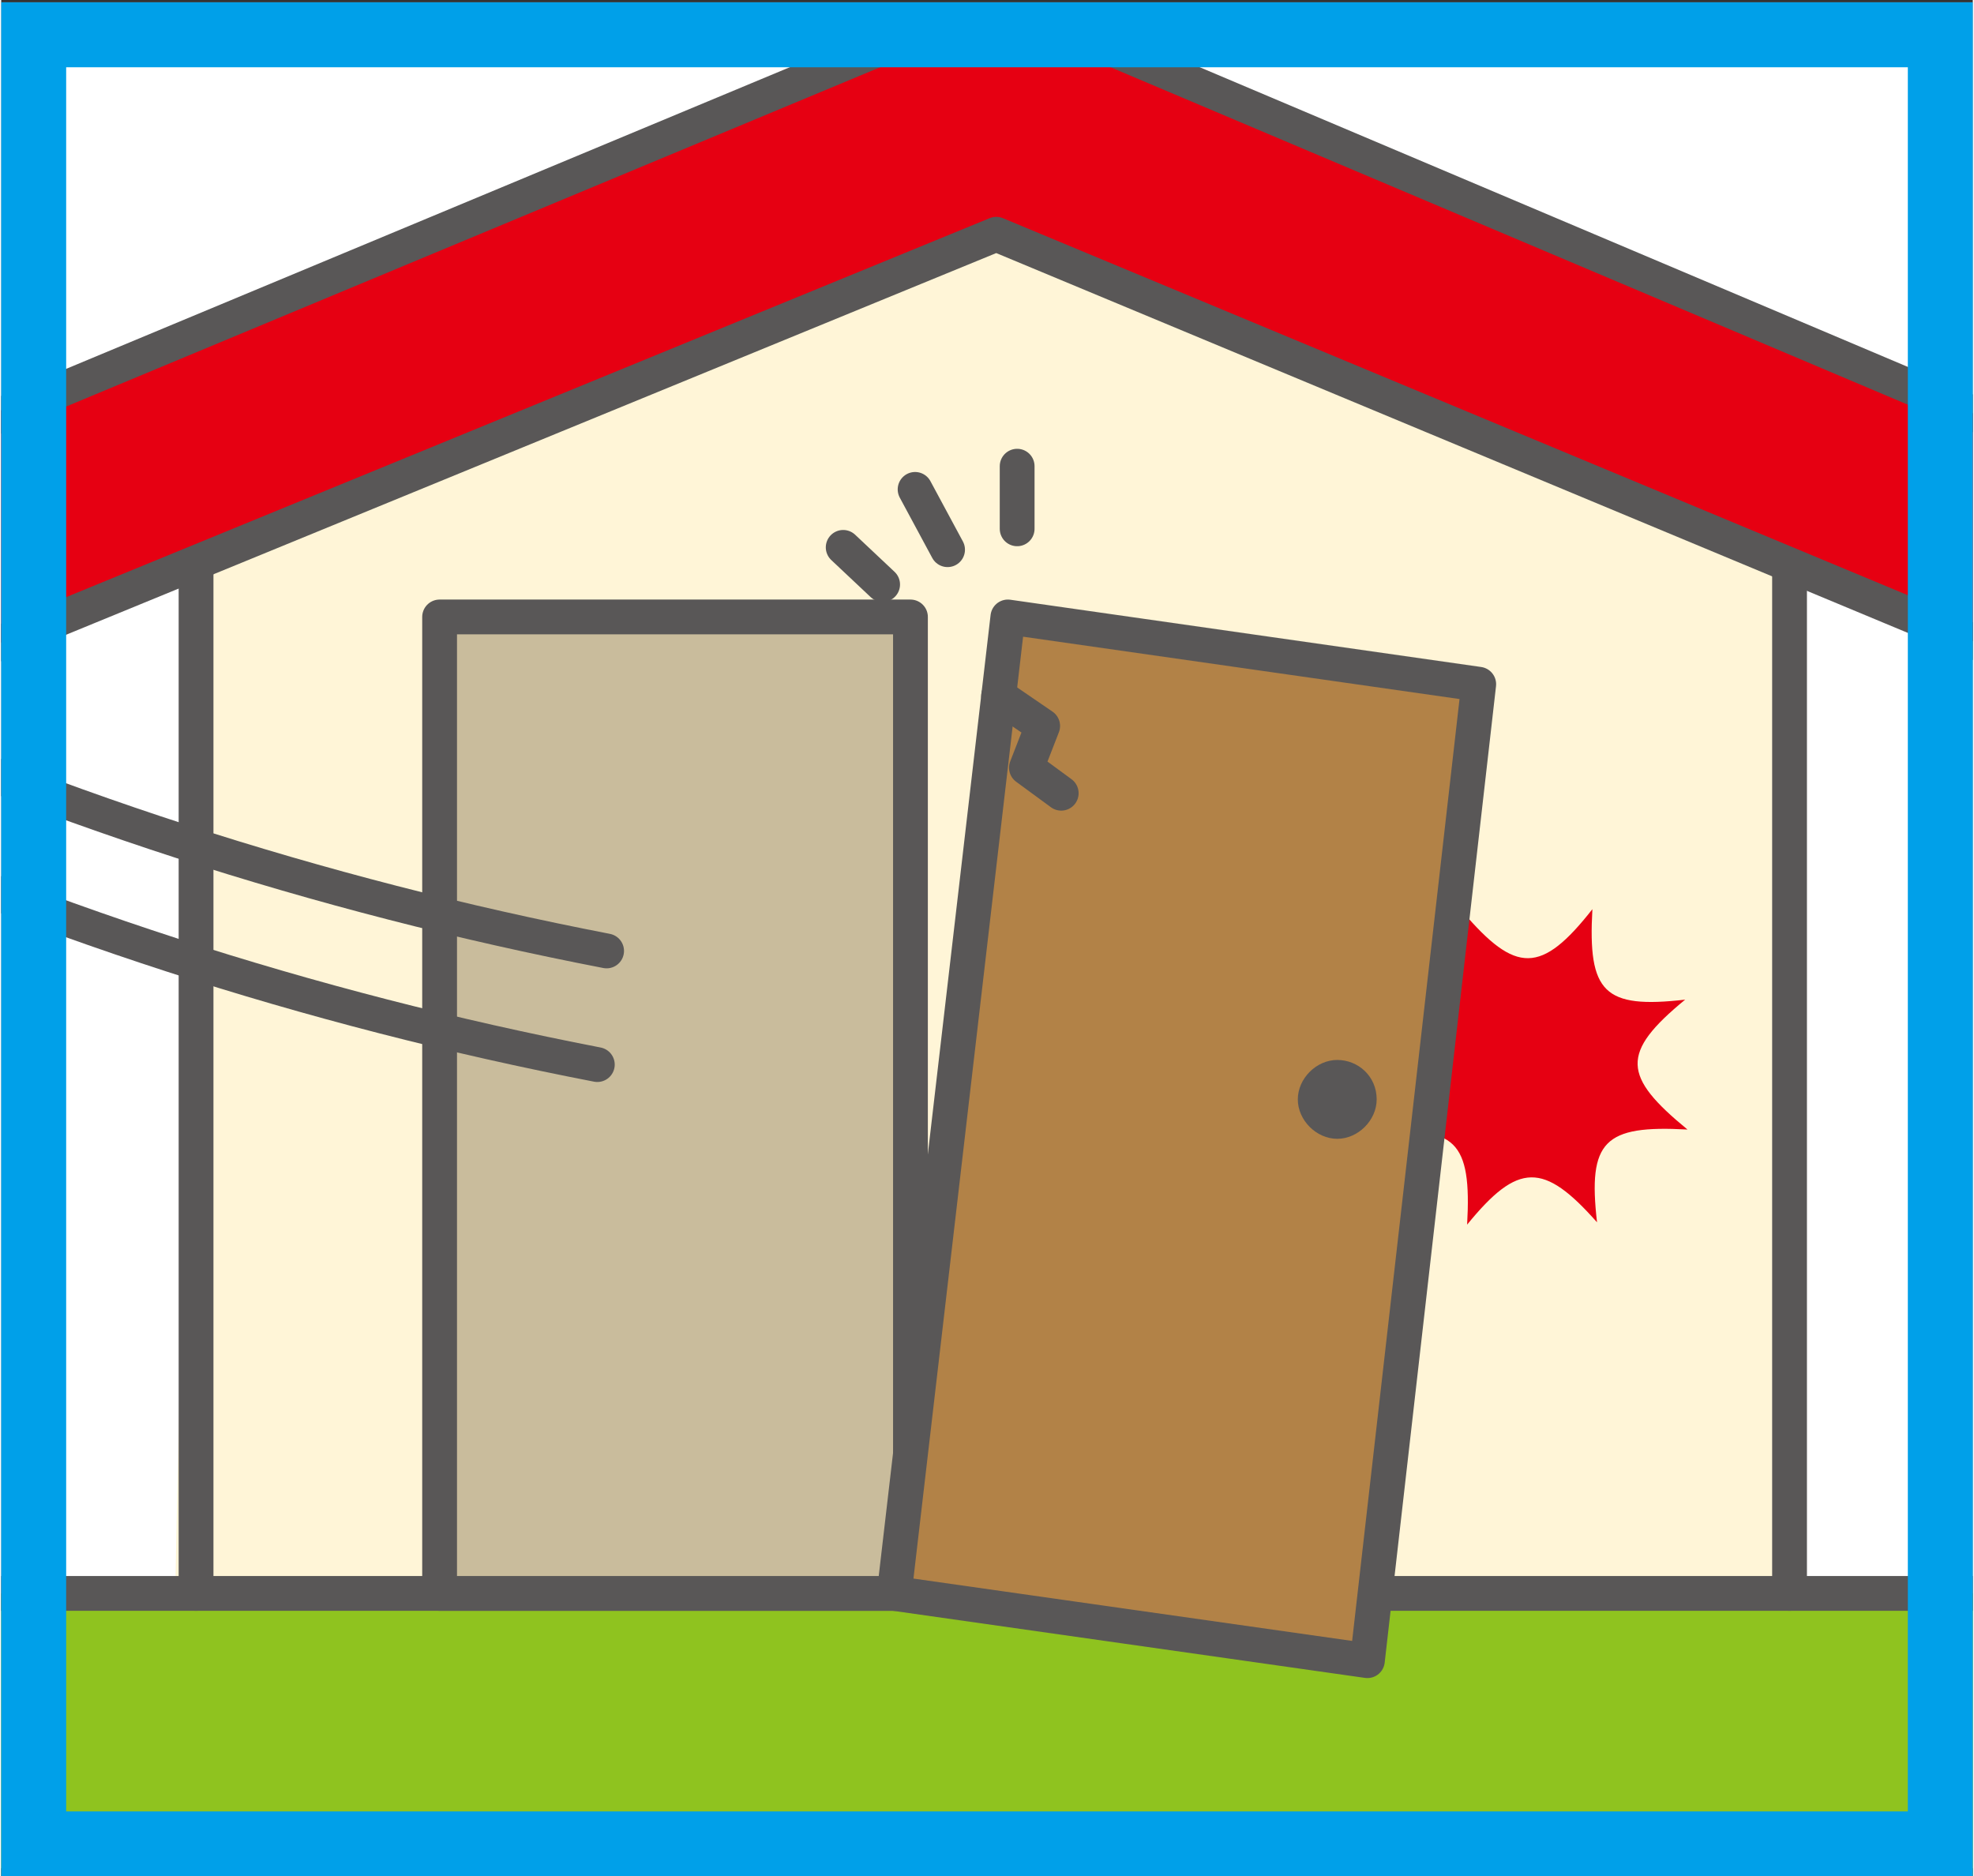
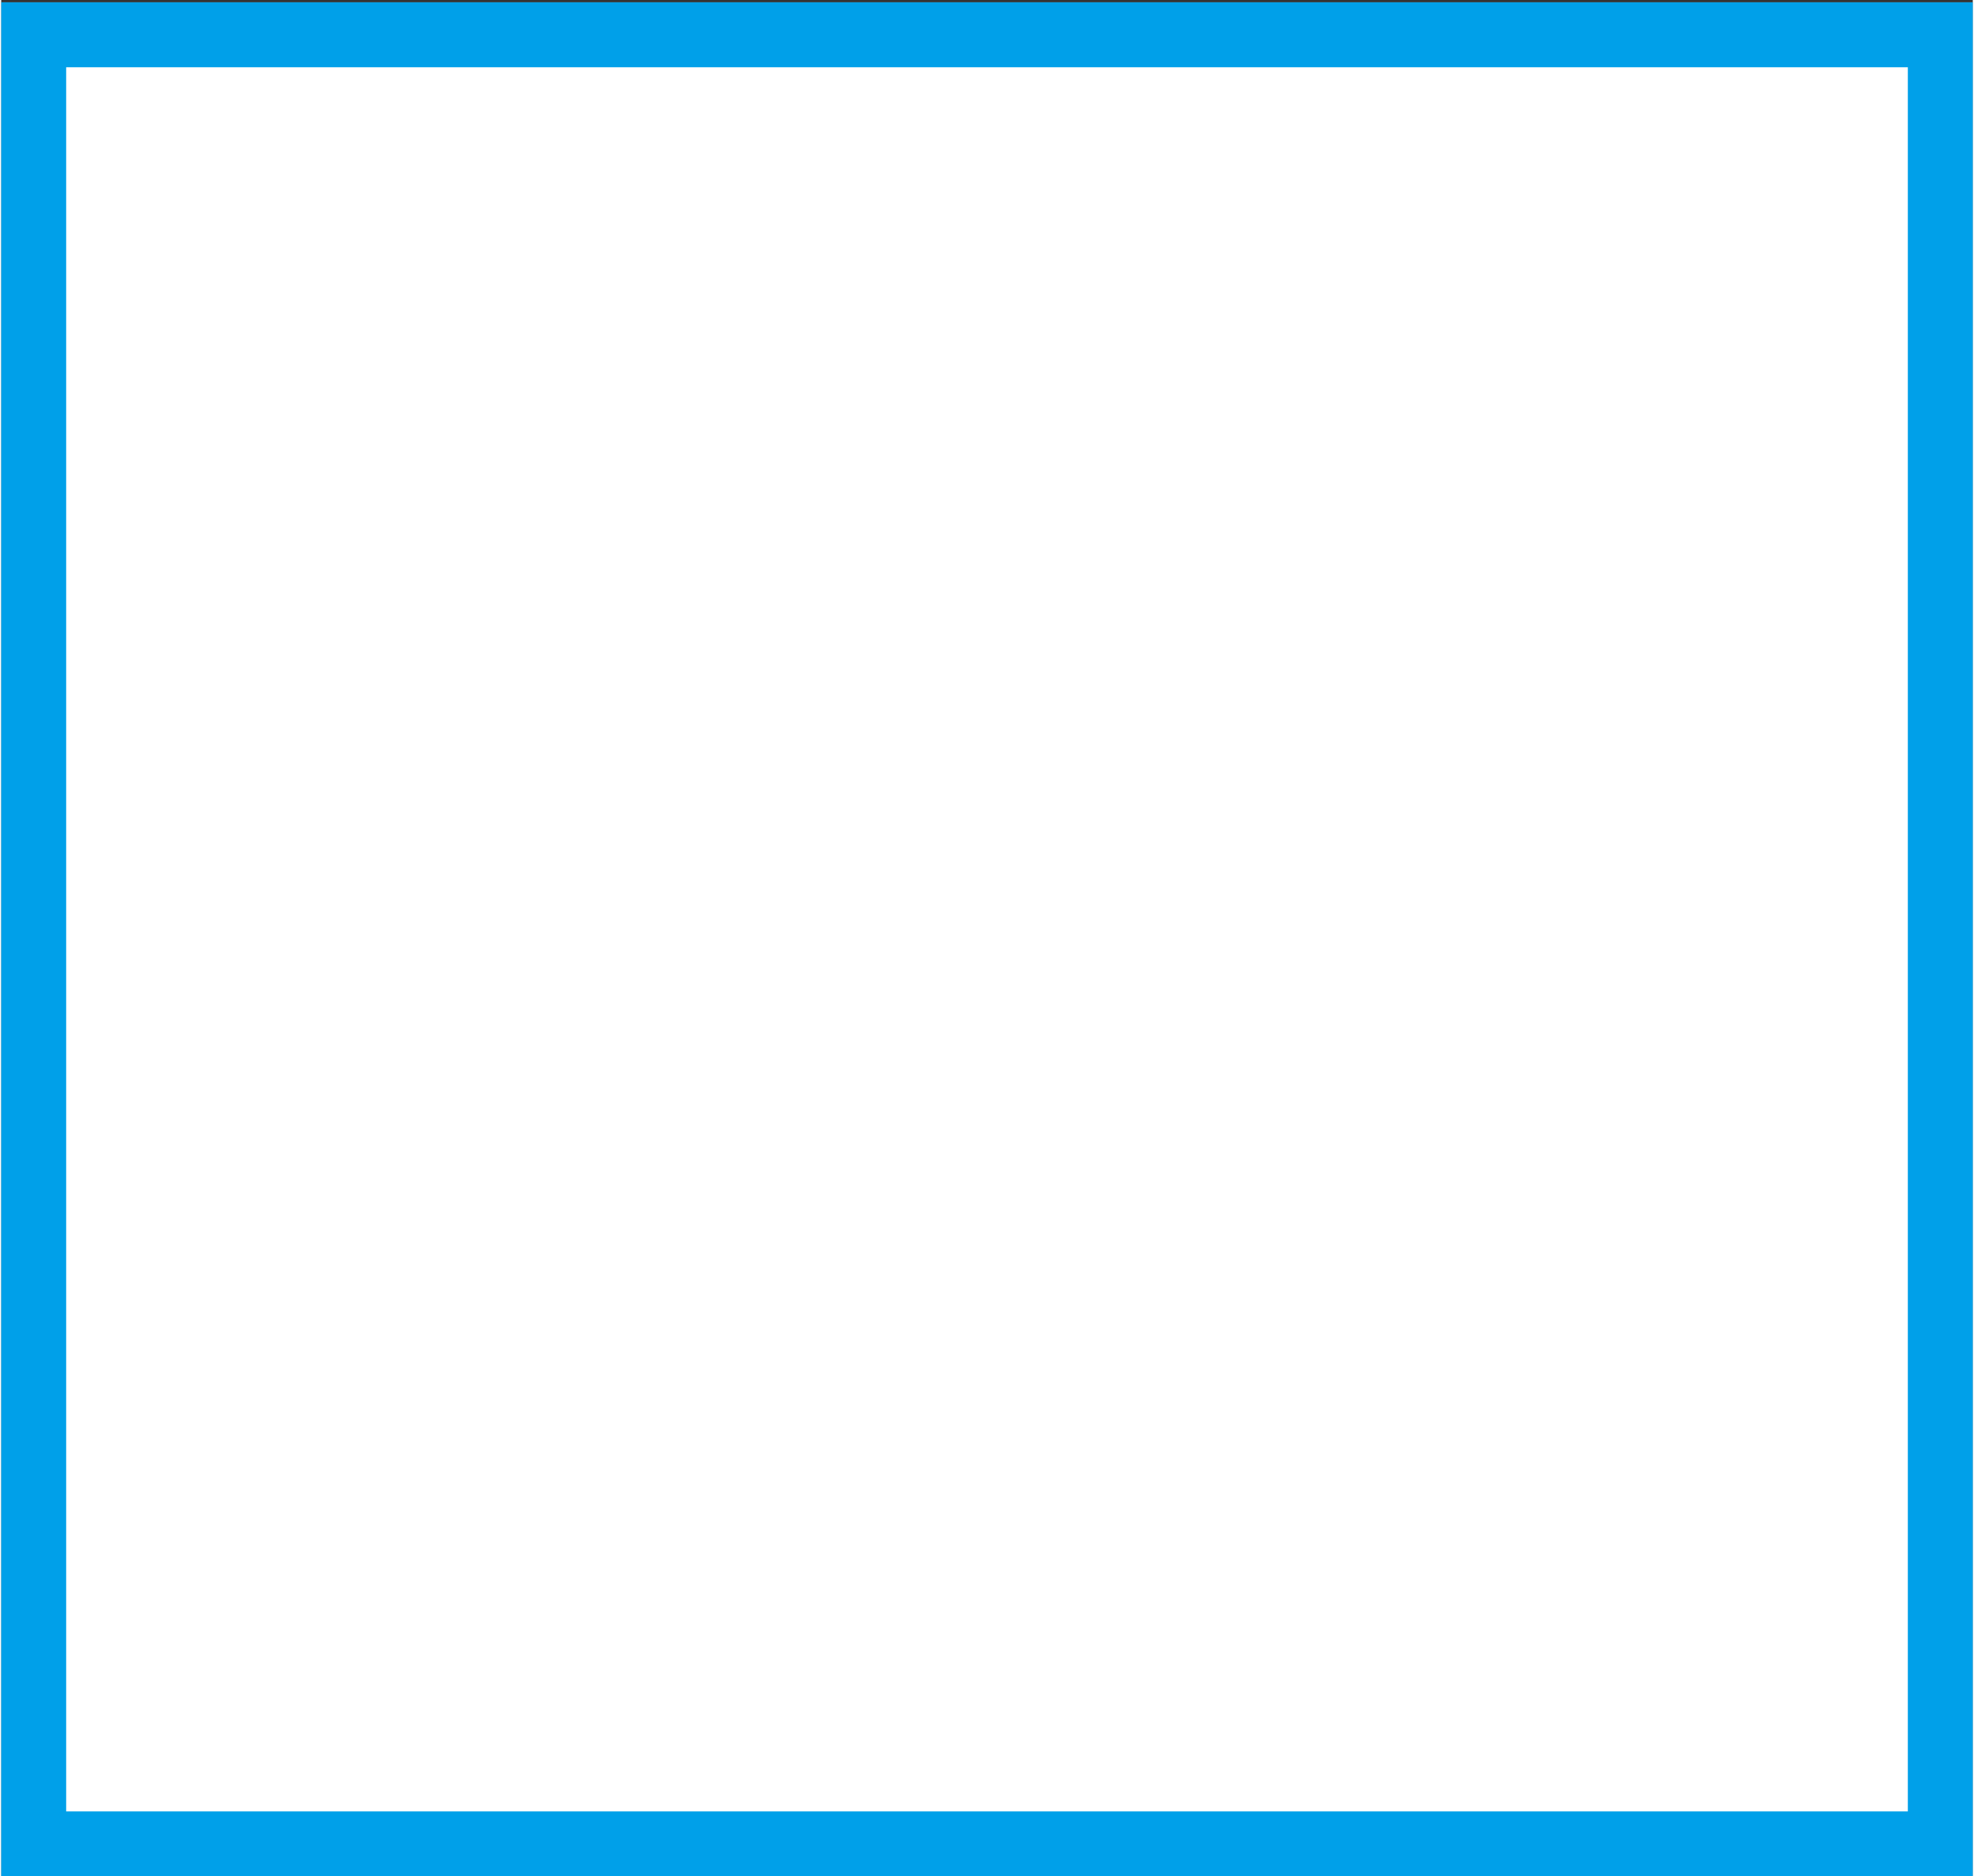
<svg xmlns="http://www.w3.org/2000/svg" xmlns:xlink="http://www.w3.org/1999/xlink" version="1.1" id="レイヤー_1" x="0px" y="0px" viewBox="0 0 85 80.9" style="enable-background:new 0 0 85 80.9;" xml:space="preserve" width="850" height="808">
  <rect x="0" y="0" width="85" height="80.9" fill="#333333" stroke="none" />
  <style type="text/css">
	.st0{fill:#FFFFFF;}
	.st1{clip-path:url(#SVGID_00000129884754758297203720000016460310271763598989_);}
	.st2{fill:#FFF5D7;}
	.st3{fill:#E60012;}
	.st4{fill:#8FC31F;}
	.st5{fill:none;stroke:#595757;stroke-width:1.5;stroke-linecap:round;stroke-linejoin:round;}
	.st6{fill:#C9BC9C;}
	.st7{fill:#B28247;}
	.st8{fill:#595757;}
	.st9{fill:#00A0E9;}
</style>
  <g id="レイヤー_2_00000072242247790452196400000008130482787275088789_">
    <g id="レイヤー_1-2">
      <rect y="0.1" class="st0" width="85" height="80.8" />
      <g>
        <defs>
-           <rect id="SVGID_1_" y="0.1" width="85" height="80.8" />
-         </defs>
+           </defs>
        <clipPath id="SVGID_00000019663062004816155820000006435911406525952411_">
          <use xlink:href="#SVGID_1_" style="overflow:visible;" />
        </clipPath>
        <g style="clip-path:url(#SVGID_00000019663062004816155820000006435911406525952411_);">
          <polygon class="st2" points="8.4,24.7 42.9,10.1 77.1,24.7 77.1,68.7 7.5,68.7     " />
          <polygon class="st3" points="-3.9,19.3 -3.4,29.1 42.9,10.1 88.5,29.1 88.5,19.3 42.9,0     " />
-           <rect x="-15.2" y="68.7" class="st4" width="115.4" height="12.6" />
-           <polygon class="st5" points="42.9,0 -3.4,19.3 -3.4,29.1 42.9,10.1 88.5,29.1 88.5,19.3     " />
          <line class="st5" x1="8.4" y1="68.7" x2="8.4" y2="24.7" />
          <line class="st5" x1="77.1" y1="68.7" x2="77.1" y2="24.7" />
          <rect x="-15.2" y="68.7" class="st5" width="115.4" height="12.6" />
          <rect x="18.9" y="26.6" class="st6" width="20.3" height="42.1" />
          <rect x="18.9" y="26.6" class="st5" width="20.3" height="42.1" />
          <path class="st5" d="M-9.9,29.3c11.5,5.4,23.6,9.3,36,11.7" />
          <path class="st5" d="M-10.3,34.2c11.5,5.4,23.6,9.3,36,11.7" />
          <path class="st3" d="M72.7,48.7c-3.6-0.2-4.3,0.5-3.9,4c-2.3-2.6-3.4-2.6-5.6,0.1c0.2-3.6-0.5-4.3-4-3.9      c2.7-2.3,2.7-3.4-0.1-5.6c3.6,0.2,4.3-0.5,3.9-4c2.3,2.7,3.4,2.7,5.6-0.1c-0.2,3.6,0.5,4.3,4,3.9C69.8,45.4,69.9,46.4,72.7,48.7      " />
-           <polygon class="st7" points="58.9,71.6 38.5,68.7 43.4,26.6 63.7,29.5     " />
          <polygon class="st5" points="58.9,71.6 38.5,68.7 43.4,26.6 63.7,29.5     " />
-           <path class="st8" d="M59.3,47.4c0,0.9-0.8,1.7-1.7,1.7c-0.9,0-1.7-0.8-1.7-1.7c0-0.9,0.8-1.7,1.7-1.7c0,0,0,0,0,0      C58.5,45.7,59.3,46.4,59.3,47.4C59.3,47.4,59.3,47.4,59.3,47.4" />
+           <path class="st8" d="M59.3,47.4c0,0.9-0.8,1.7-1.7,1.7c-0.9,0-1.7-0.8-1.7-1.7c0,0,0,0,0,0      C58.5,45.7,59.3,46.4,59.3,47.4C59.3,47.4,59.3,47.4,59.3,47.4" />
          <polyline class="st5" points="43,30 44.9,31.3 44.2,33.1 45.7,34.2     " />
          <line class="st5" x1="36.3" y1="23.6" x2="38" y2="25.2" />
          <line class="st5" x1="39.4" y1="21.1" x2="40.8" y2="23.7" />
-           <line class="st5" x1="43.8" y1="20.1" x2="43.8" y2="22.8" />
        </g>
      </g>
      <path class="st9" d="M82.2,78.1H2.8V2.9h79.4V78.1z M85,0.1H0v80.8h85V0.1z" />
    </g>
  </g>
</svg>